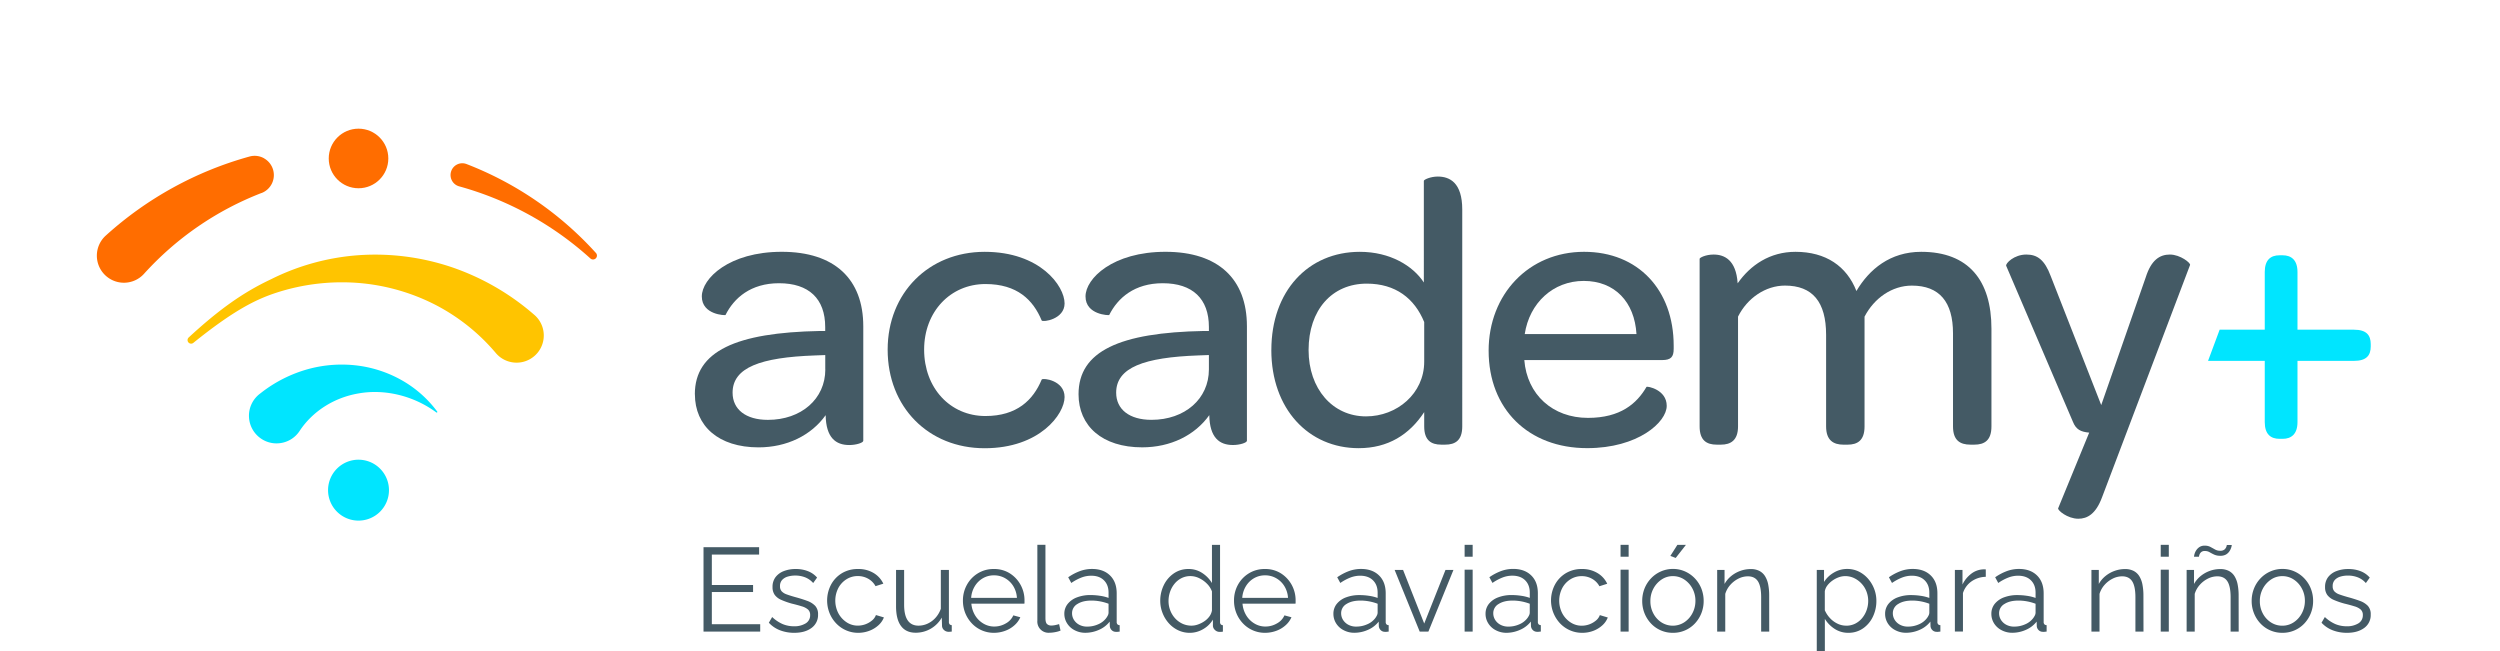
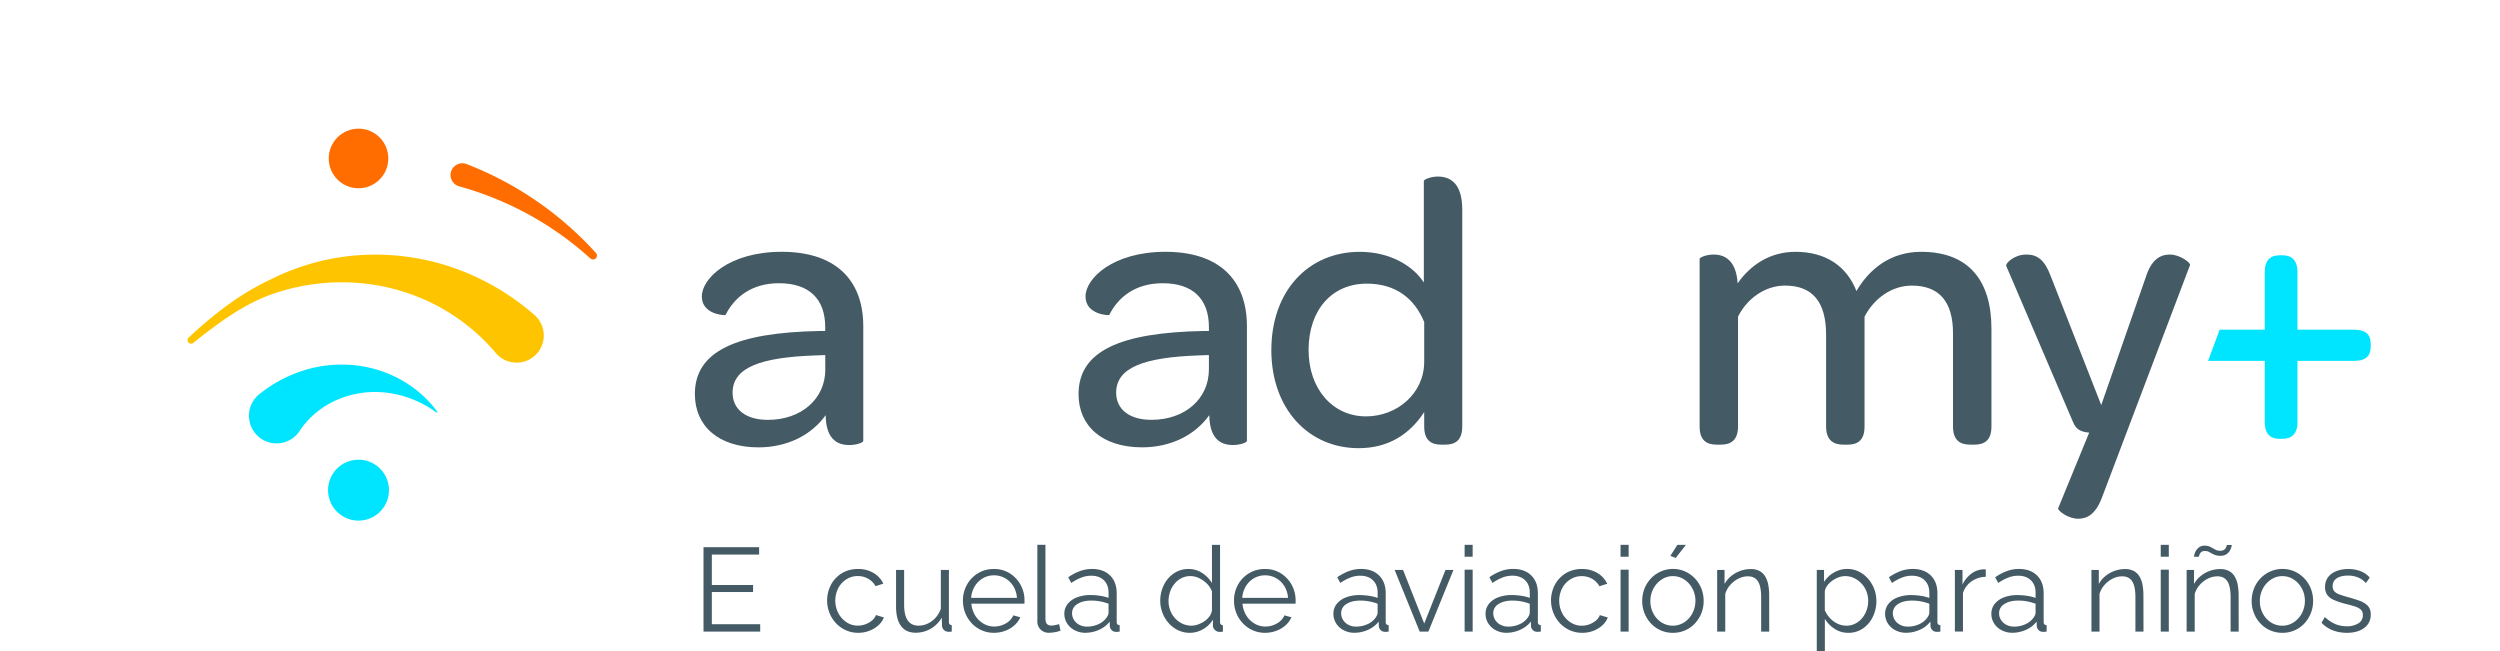
<svg xmlns="http://www.w3.org/2000/svg" id="Layer_1" data-name="Layer 1" viewBox="0 0 1920 500">
  <defs>
    <style>.cls-1{fill:#445a65;}.cls-2{fill:#00e5ff;}.cls-3{fill:#ffc400;}.cls-4{fill:#ff6d00;}</style>
  </defs>
  <path class="cls-1" d="M533.64,302.76c0-33.08,31.58-47.38,96.24-48.57h3.88v-3c0-21.75-12.52-33.67-35.46-33.67-21.75,0-34.57,11.32-41.12,24.43,0,.3-18.18,0-18.18-14.3,0-13.71,20.86-34.27,61.38-34.27S663,214.26,663,250.61v87.91c0,1.49-5.36,3.27-10.73,3.27-10.43,0-17.88-5.66-18.17-22.94-11,15.49-29.8,24.73-51.55,24.73-30.7,0-48.87-16.39-48.87-40.82m100.12-19.07v-11l-8,.3c-41.71,1.49-63.17,9.24-63.17,28.61,0,12.81,10.13,20.86,27.12,20.86,25.62,0,44.1-16.09,44.1-38.74" />
-   <path class="cls-1" d="M681.72,268.49c0-43.5,31.59-75.09,74.5-75.09,42.61,0,61.38,26.22,61.38,39.63,0,12.22-16.69,14.6-17.58,13.11-6.55-15.79-18.77-28-43.21-28-26.82,0-47.08,21.16-47.08,50.36,0,29.5,20,51,47.08,51,24.14,0,36.66-12.22,43.21-28,.89-1.49,17.58.59,17.58,13.41,0,13.11-19.07,39.33-61.38,39.33-43.21,0-74.5-31.59-74.5-75.69" />
  <path class="cls-1" d="M828.32,302.76c0-33.08,31.58-47.38,96.25-48.57h3.87v-3c0-21.75-12.52-33.67-35.46-33.67-21.75,0-34.57,11.32-41.12,24.43,0,.3-18.18,0-18.18-14.3,0-13.71,20.86-34.27,61.39-34.27s62.57,20.86,62.57,57.21v87.91c0,1.49-5.36,3.27-10.73,3.27-10.43,0-17.87-5.66-18.17-22.94-11,15.49-29.8,24.73-51.55,24.73-30.69,0-48.87-16.39-48.87-40.82m100.12-19.07v-11l-8.05.3c-41.71,1.49-63.17,9.24-63.17,28.61,0,12.81,10.13,20.86,27.12,20.86,25.62,0,44.1-16.09,44.1-38.74" />
  <path class="cls-1" d="M976.4,268.79c0-45.29,28.31-75.39,67.94-75.39,23.24,0,40.82,10.73,49.17,23.54V138.87c0-.89,5.06-3.28,10.72-3.28,9.24,0,18.78,4.77,18.78,25.33V327.49c0,10.73-5.37,14-13.11,14h-3c-7.75,0-13.11-3.28-13.11-14v-11c-11.33,17.28-27.72,27.71-50.36,27.71-38.44,0-67.05-30.1-67.05-75.39m117.41,8.94V247.34c-7.45-18.18-22-29.51-44.1-29.51-26.82,0-44.7,20.27-44.7,51,0,29.8,18.47,50.95,44.1,50.95,23.84,0,44.7-17.58,44.7-42" />
-   <path class="cls-1" d="M1143.26,269.39c0-43.51,31-76,73.3-76,41.42,0,68.83,29.2,68.83,72.11v2.39c0,6.25-2.08,8.64-8.94,8.64H1170.67c2.09,26.52,21.76,44.4,48.87,44.4,25,0,37.54-11,45-23.84.6-.6,15.5,2.08,15.5,14.6s-22,32.48-61.08,32.48c-45.3,0-75.69-30.1-75.69-74.79M1171,256.57h85.82c-1.49-24.73-16.69-40.82-40.53-40.82-23.54,0-41.71,17-45.29,40.82" />
  <path class="cls-1" d="M1334.55,217.54c9.84-14,24.73-24.14,44.4-24.14,23.24,0,39.33,11,46.78,30.1,9.84-16.69,25.93-30.1,49.76-30.1,36.36,0,53.94,22,53.94,59v75.09c0,10.73-5.36,14-13.11,14h-3c-8,0-13.41-3.28-13.41-14V256c0-24.14-10.43-36.65-31.59-36.65-15.19,0-28.9,9.53-36.35,23.83v84.33c0,10.73-5.36,14-13.11,14h-3c-7.75,0-13.41-3.28-13.41-14V257.17c0-25.33-10.43-37.84-31.59-37.84-14.89,0-28.9,9.53-36.05,23.83v84.33c0,10.73-5.66,14-13.11,14h-3.28c-7.74,0-13.11-3.28-13.11-14V198.76c0-.89,4.77-3.27,10.73-3.27,8.34,0,17.28,4.17,18.47,22" />
  <path class="cls-1" d="M1580.66,390.36l23.84-58.1c-6.55-.6-10.13-2.39-12.51-8.35l-51.25-119.78c-.6-1.79,6-8.64,15.49-8.64,8.34,0,14,3.87,18.77,16.68l38.74,98.93L1648,212.77c4.17-13.11,10.72-17.28,18.47-17.28,8,0,16.09,6.55,15.5,8L1614.34,382c-4.77,12.81-11.33,16.39-18.18,16.39-8.34,0-16.09-6.56-15.5-8.05" />
  <path class="cls-2" d="M1807.85,253.21h-43.38V208.93c0-9.28-4.79-12.87-11.38-12.87h-2.39c-6.88,0-11.37,3.59-11.37,12.87v44.28h-34.64l-8.91,23.94h43.55v47c0,9.28,4.49,12.87,11.37,12.87h2.39c6.59,0,11.38-3.59,11.38-12.87v-47h43.38c9.58,0,12.87-4.19,12.87-11.07v-1.8C1820.72,257.4,1817.43,253.21,1807.85,253.21Z" />
  <path class="cls-3" d="M410.12,241.61A189.26,189.26,0,0,0,346.34,205a183.86,183.86,0,0,0-71-9,178.53,178.53,0,0,0-67.12,18.43c-21.46,10.11-39.82,23.09-63.36,44.8a2.74,2.74,0,0,0,3.56,4.15c30.77-24.8,47.86-33.39,64.06-38.65a162.66,162.66,0,0,1,62.86-7.42,157.3,157.3,0,0,1,59,16.77,152.57,152.57,0,0,1,46.41,37h0a22.34,22.34,0,0,0,2.25,2.3,20.87,20.87,0,0,0,13.73,5.14,20.47,20.47,0,0,0,2.92-.2,20.88,20.88,0,0,0,10.53-36.66Z" />
  <path class="cls-2" d="M335.79,316.09A87.62,87.62,0,0,0,310,292.86a92.63,92.63,0,0,0-34.63-12,97.81,97.81,0,0,0-38.53,2.55,103.35,103.35,0,0,0-36.24,18.21l-1.37,1.06A21.22,21.22,0,0,0,200.71,337a21,21,0,0,0,11.64,3.52,21.54,21.54,0,0,0,4.29-.44A21,21,0,0,0,230.08,331c10-15.16,26.55-25.68,45.35-28.86,20.14-3.6,42.45,1.86,59.66,14.62a.5.5,0,0,0,.7-.7Z" />
  <path class="cls-4" d="M457.7,194.3A260.76,260.76,0,0,0,358.33,126a9.06,9.06,0,0,0-.88-.29,9,9,0,0,0-11.1,6.33,9,9,0,0,0,6.34,11.09,248.77,248.77,0,0,1,100.77,55.4,3,3,0,0,0,4.24-4.23Z" />
-   <path class="cls-4" d="M202.88,121.62a14.71,14.71,0,0,0-11.2-1.42A272.64,272.64,0,0,0,81.31,180.86l-.16.14a20.79,20.79,0,1,0,29.41,29.33,237.14,237.14,0,0,1,90.27-62.11l.12,0a14.76,14.76,0,0,0,1.93-26.56Z" />
  <circle class="cls-4" cx="275.35" cy="121.7" r="22.88" />
  <path class="cls-2" d="M275.35,353.05a23.39,23.39,0,1,0,23.38,23.38A23.41,23.41,0,0,0,275.35,353.05Z" />
  <path class="cls-1" d="M583.84,479.4v5.66H540.3V420.25H583v5.66H546.69v23.37h31.67v5.39H546.69V479.4Z" />
-   <path class="cls-1" d="M610,486a30.17,30.17,0,0,1-10.86-1.91,22.83,22.83,0,0,1-8.67-5.84l2.56-4.38a27.67,27.67,0,0,0,8.07,5.43,22.38,22.38,0,0,0,8.63,1.68,16.56,16.56,0,0,0,9-2.21,7.13,7.13,0,0,0,3.46-6.38,5.47,5.47,0,0,0-1.68-4.31,12.8,12.8,0,0,0-4.84-2.45q-3.15-1-7.53-2.05A58.3,58.3,0,0,1,600,460.7a12.11,12.11,0,0,1-5-3.82,10,10,0,0,1-1.69-6,12.18,12.18,0,0,1,2.33-7.67,14.44,14.44,0,0,1,6.38-4.63A24.77,24.77,0,0,1,611,437a25.28,25.28,0,0,1,9.67,1.73,17.77,17.77,0,0,1,6.85,4.84l-3,4.2a16,16,0,0,0-6.07-4.34,20.84,20.84,0,0,0-7.81-1.41,20,20,0,0,0-5.57.77,9.48,9.48,0,0,0-4.33,2.54,6.72,6.72,0,0,0-1.69,4.85,5.62,5.62,0,0,0,1.28,3.95,9.67,9.67,0,0,0,3.83,2.36q2.55.94,6.3,2,5.38,1.45,9.4,2.95a15.91,15.91,0,0,1,6.21,3.85,9.36,9.36,0,0,1,2.19,6.62,12.14,12.14,0,0,1-5,10.34C619.92,484.74,615.51,486,610,486Z" />
  <path class="cls-1" d="M659.14,486a23,23,0,0,1-9.54-2,23.4,23.4,0,0,1-7.57-5.4,24.86,24.86,0,0,1-5-7.9A26.17,26.17,0,0,1,638.24,449a22.89,22.89,0,0,1,8.39-8.8A23.45,23.45,0,0,1,659.05,437,22.47,22.47,0,0,1,670.82,440a18.87,18.87,0,0,1,7.58,8.26l-6,1.91a14.46,14.46,0,0,0-5.62-5.7,15.82,15.82,0,0,0-8-2.05,16.09,16.09,0,0,0-8.67,2.44,17.81,17.81,0,0,0-6.25,6.71,21.13,21.13,0,0,0,0,19.39,19.05,19.05,0,0,0,6.29,6.93,15.41,15.41,0,0,0,8.68,2.59,17.06,17.06,0,0,0,11-4.06,9.41,9.41,0,0,0,2.88-4.07l6.12,1.83a15.7,15.7,0,0,1-4.25,6.07,21.81,21.81,0,0,1-6.94,4.2A23.91,23.91,0,0,1,659.14,486Z" />
  <path class="cls-1" d="M688.17,465.51V437.69h6.2v26.72q0,8.08,2.79,12.09t8.26,4a16.6,16.6,0,0,0,7.07-1.59,18.71,18.71,0,0,0,6.07-4.54,20.13,20.13,0,0,0,4-6.86V437.69h6.2v39.9a2.68,2.68,0,0,0,.55,1.86,2.44,2.44,0,0,0,1.64.68v4.93l-1.73.14c-.43,0-.82,0-1.19,0a5.18,5.18,0,0,1-3.15-1.45,4.46,4.46,0,0,1-1.41-3.09l-.18-6.36a22.91,22.91,0,0,1-20,11.63q-7.49,0-11.32-5.18T688.17,465.51Z" />
  <path class="cls-1" d="M763.38,486a23.06,23.06,0,0,1-17.07-7.32,24.91,24.91,0,0,1-5-7.86,25.66,25.66,0,0,1-1.78-9.55,24.63,24.63,0,0,1,3.06-12.14,23.49,23.49,0,0,1,8.45-8.83A22.81,22.81,0,0,1,763.29,437a22.34,22.34,0,0,1,12.27,3.35,24.09,24.09,0,0,1,8.26,8.84,24.54,24.54,0,0,1,3,12v1.41a4,4,0,0,1-.1,1H746a20.73,20.73,0,0,0,2.88,9,18.23,18.23,0,0,0,6.3,6.26,16.1,16.1,0,0,0,8.44,2.32,17.4,17.4,0,0,0,8.81-2.38,13.1,13.1,0,0,0,5.8-6.2l5.38,1.46a17.67,17.67,0,0,1-4.47,6.11,21.63,21.63,0,0,1-7.07,4.25A25,25,0,0,1,763.38,486Zm-17.53-26.83H781a19.39,19.39,0,0,0-2.78-9,17.52,17.52,0,0,0-6.3-6.1,16.88,16.88,0,0,0-8.53-2.21,16.62,16.62,0,0,0-8.49,2.21,17.49,17.49,0,0,0-6.25,6.14A19.57,19.57,0,0,0,745.85,459.14Z" />
  <path class="cls-1" d="M796.69,418.43h6.21v56.19c0,2.39.43,3.95,1.28,4.69a4.59,4.59,0,0,0,3.1,1.1,14.75,14.75,0,0,0,3.29-.37c1.09-.24,2-.48,2.83-.73l1.09,5a20.54,20.54,0,0,1-4.24,1.19,25.16,25.16,0,0,1-4.34.45,8.59,8.59,0,0,1-9.22-9.26Z" />
  <path class="cls-1" d="M817.41,471.46A11.9,11.9,0,0,1,820,463.8a16.39,16.39,0,0,1,7.07-5A28.53,28.53,0,0,1,837.49,457a49.11,49.11,0,0,1,7.21.55,32.07,32.07,0,0,1,6.67,1.64v-4q0-6-3.56-9.53T838,442.16a20.73,20.73,0,0,0-7.53,1.42,37.13,37.13,0,0,0-7.71,4.15l-2.38-4.38a40,40,0,0,1,9.13-4.79,26.85,26.85,0,0,1,9.13-1.6q8.76,0,13.87,5t5.11,13.78v21.86a2.68,2.68,0,0,0,.55,1.86,2.54,2.54,0,0,0,1.74.68v4.93l-1.74.18a3.23,3.23,0,0,1-1.09,0,4.56,4.56,0,0,1-3.47-1.46,4.83,4.83,0,0,1-1.28-2.92l-.09-3.47a20.92,20.92,0,0,1-8.31,6.35,25.72,25.72,0,0,1-10.4,2.23,17.39,17.39,0,0,1-8.26-2,14.58,14.58,0,0,1-5.75-5.26A13.56,13.56,0,0,1,817.41,471.46Zm31.86,3.62a12.43,12.43,0,0,0,1.55-2.44,5,5,0,0,0,.55-2.09v-6.87a38.6,38.6,0,0,0-6.44-1.81,36,36,0,0,0-6.71-.63q-6.66,0-10.77,2.62a8.1,8.1,0,0,0-4.11,7.15,9.53,9.53,0,0,0,1.37,4.93,10.7,10.7,0,0,0,4,3.8,12.46,12.46,0,0,0,6.21,1.49,20.33,20.33,0,0,0,8.35-1.72A15.09,15.09,0,0,0,849.27,475.08Z" />
  <path class="cls-1" d="M891.07,461.56a27.11,27.11,0,0,1,2.79-12.3,23,23,0,0,1,7.71-8.94A19.48,19.48,0,0,1,912.8,437a18.66,18.66,0,0,1,10.63,3.15,23.79,23.79,0,0,1,7.35,7.62v-29.3H937v59.15a2.73,2.73,0,0,0,.54,1.87,2.47,2.47,0,0,0,1.65.68v4.93a12.85,12.85,0,0,1-2.83.18,5,5,0,0,1-3.38-1.55,4.46,4.46,0,0,1-1.46-3.19v-4.66a20.8,20.8,0,0,1-7.67,7.4,20.17,20.17,0,0,1-10,2.73,20.68,20.68,0,0,1-9.08-2,22.66,22.66,0,0,1-7.21-5.45,25.61,25.61,0,0,1-4.75-7.85A25.21,25.21,0,0,1,891.07,461.56Zm39.71,7.25V454.22a16.22,16.22,0,0,0-3.84-5.94,21.17,21.17,0,0,0-6-4.26,15.29,15.29,0,0,0-6.62-1.58,15,15,0,0,0-6.94,1.58,16.6,16.6,0,0,0-5.34,4.31,19.63,19.63,0,0,0-3.42,6.16,21.59,21.59,0,0,0-1.19,7.07,19.92,19.92,0,0,0,1.33,7.25,19.14,19.14,0,0,0,3.78,6.12,17.6,17.6,0,0,0,5.66,4.12,16.53,16.53,0,0,0,6.94,1.45,14.63,14.63,0,0,0,4.93-.91A21,21,0,0,0,925,477.1a15.28,15.28,0,0,0,3.88-3.76A10.56,10.56,0,0,0,930.78,468.81Z" />
  <path class="cls-1" d="M971.58,486a23.1,23.1,0,0,1-17.07-7.32,24.71,24.71,0,0,1-5-7.86,25.46,25.46,0,0,1-1.78-9.55,24.62,24.62,0,0,1,3-12.14,23.56,23.56,0,0,1,8.45-8.83A22.83,22.83,0,0,1,971.49,437a22.34,22.34,0,0,1,12.27,3.35,24.2,24.2,0,0,1,8.27,8.84,24.64,24.64,0,0,1,3,12v1.41a4.58,4.58,0,0,1-.09,1H954.24a20.59,20.59,0,0,0,2.87,9,18.23,18.23,0,0,0,6.3,6.26,16.13,16.13,0,0,0,8.44,2.32,17.4,17.4,0,0,0,8.81-2.38,13.1,13.1,0,0,0,5.8-6.2l5.38,1.46a17.67,17.67,0,0,1-4.47,6.11,21.63,21.63,0,0,1-7.07,4.25A25,25,0,0,1,971.58,486Zm-17.53-26.83H989.2a19.51,19.51,0,0,0-2.79-9,17.52,17.52,0,0,0-6.3-6.1,16.85,16.85,0,0,0-8.53-2.21,16.65,16.65,0,0,0-8.49,2.21,17.49,17.49,0,0,0-6.25,6.14A19.57,19.57,0,0,0,954.05,459.14Z" />
  <path class="cls-1" d="M1024.06,471.46a11.9,11.9,0,0,1,2.56-7.66,16.39,16.39,0,0,1,7.07-5,28.53,28.53,0,0,1,10.45-1.77,49,49,0,0,1,7.21.55,32.07,32.07,0,0,1,6.67,1.64v-4q0-6-3.56-9.53t-9.86-3.54a20.73,20.73,0,0,0-7.53,1.42,37.13,37.13,0,0,0-7.71,4.15l-2.38-4.38a40,40,0,0,1,9.13-4.79,26.81,26.81,0,0,1,9.13-1.6q8.76,0,13.87,5t5.11,13.78v21.86a2.68,2.68,0,0,0,.55,1.86,2.52,2.52,0,0,0,1.74.68v4.93l-1.74.18a3.23,3.23,0,0,1-1.09,0,4.57,4.57,0,0,1-3.47-1.46,4.83,4.83,0,0,1-1.28-2.92l-.09-3.47a20.92,20.92,0,0,1-8.31,6.35,25.72,25.72,0,0,1-10.4,2.23,17.39,17.39,0,0,1-8.26-2,14.58,14.58,0,0,1-5.75-5.26A13.56,13.56,0,0,1,1024.06,471.46Zm31.86,3.62a12.91,12.91,0,0,0,1.55-2.44,5.16,5.16,0,0,0,.55-2.09v-6.87a38.6,38.6,0,0,0-6.44-1.81,36,36,0,0,0-6.71-.63q-6.66,0-10.77,2.62A8.09,8.09,0,0,0,1030,471a9.52,9.52,0,0,0,1.36,4.93,10.77,10.77,0,0,0,4,3.8,12.46,12.46,0,0,0,6.21,1.49,20.33,20.33,0,0,0,8.35-1.72A15.09,15.09,0,0,0,1055.92,475.08Z" />
  <path class="cls-1" d="M1090.33,485.06l-19.26-47.37h6.48l16.25,41.19,16.34-41.19h6.11L1097,485.06Z" />
  <path class="cls-1" d="M1124.83,427.56v-9.13H1131v9.13Zm0,57.5V437.51H1131v47.55Z" />
  <path class="cls-1" d="M1140.9,471.46a12,12,0,0,1,2.55-7.66,16.36,16.36,0,0,1,7.08-5A28.49,28.49,0,0,1,1161,457a49.21,49.21,0,0,1,7.21.55,32.13,32.13,0,0,1,6.66,1.64v-4q0-6-3.56-9.53t-9.86-3.54a20.81,20.81,0,0,0-7.53,1.42,37.64,37.64,0,0,0-7.71,4.15l-2.37-4.38a39.77,39.77,0,0,1,9.12-4.79,26.89,26.89,0,0,1,9.13-1.6q8.76,0,13.88,5t5.11,13.78v21.86a2.63,2.63,0,0,0,.55,1.86,2.49,2.49,0,0,0,1.73.68v4.93c-.67.06-1.25.12-1.73.18a3.29,3.29,0,0,1-1.1,0,4.57,4.57,0,0,1-3.47-1.46,4.83,4.83,0,0,1-1.28-2.92l-.09-3.47a21,21,0,0,1-8.3,6.35A25.76,25.76,0,0,1,1157,486a17.45,17.45,0,0,1-8.26-2,14.65,14.65,0,0,1-5.75-5.26A13.55,13.55,0,0,1,1140.9,471.46Zm31.85,3.62a12.43,12.43,0,0,0,1.55-2.44,5,5,0,0,0,.55-2.09v-6.87a38.49,38.49,0,0,0-6.43-1.81,36.12,36.12,0,0,0-6.71-.63q-6.68,0-10.77,2.62a8.1,8.1,0,0,0-4.11,7.15,9.53,9.53,0,0,0,1.37,4.93,10.66,10.66,0,0,0,4,3.8,12.52,12.52,0,0,0,6.21,1.49,20.29,20.29,0,0,0,8.35-1.72A15.09,15.09,0,0,0,1172.75,475.08Z" />
  <path class="cls-1" d="M1215.1,486a23,23,0,0,1-9.53-2,23.55,23.55,0,0,1-7.58-5.4A25.86,25.86,0,0,1,1194.2,449a22.91,22.91,0,0,1,8.4-8.8A23.44,23.44,0,0,1,1215,437a22.51,22.51,0,0,1,11.78,3.06,18.85,18.85,0,0,1,7.57,8.26l-6,1.91a14.5,14.5,0,0,0-5.61-5.7,15.87,15.87,0,0,0-8-2.05,16,16,0,0,0-8.67,2.44,17.73,17.73,0,0,0-6.25,6.71,21.17,21.17,0,0,0,0,19.39,19,19,0,0,0,6.3,6.93,15.4,15.4,0,0,0,8.67,2.59,17.06,17.06,0,0,0,11-4.06,9.41,9.41,0,0,0,2.88-4.07l6.11,1.83a15.68,15.68,0,0,1-4.24,6.07,21.81,21.81,0,0,1-6.94,4.2A24,24,0,0,1,1215.1,486Z" />
  <path class="cls-1" d="M1244.59,427.56v-9.13h6.2v9.13Zm0,57.5V437.51h6.2v47.55Z" />
  <path class="cls-1" d="M1284.84,486a22.75,22.75,0,0,1-17-7.3,24.78,24.78,0,0,1-4.89-7.81,25.27,25.27,0,0,1-1.73-9.3,25.81,25.81,0,0,1,1.73-9.49,24.42,24.42,0,0,1,4.93-7.8,23.36,23.36,0,0,1,7.53-5.36,22.77,22.77,0,0,1,9.45-2,22.44,22.44,0,0,1,9.4,2,23.53,23.53,0,0,1,7.49,5.36,24.42,24.42,0,0,1,4.93,7.8,25.81,25.81,0,0,1,1.73,9.49,25.27,25.27,0,0,1-1.73,9.3,24.78,24.78,0,0,1-4.89,7.81,22.74,22.74,0,0,1-16.93,7.3Zm-17.34-24.32a19.69,19.69,0,0,0,2.33,9.56,18.07,18.07,0,0,0,6.25,6.8,16.2,16.2,0,0,0,17.34-.05,18.61,18.61,0,0,0,6.3-6.93,20,20,0,0,0,2.37-9.65,19.57,19.57,0,0,0-2.37-9.52,18.72,18.72,0,0,0-6.3-6.89,15.66,15.66,0,0,0-8.67-2.53,15.23,15.23,0,0,0-8.67,2.62,19.19,19.19,0,0,0-6.25,6.94A19.85,19.85,0,0,0,1267.5,461.65Zm19.44-33.18-4.11-1.55,5.39-8.49h6.57Z" />
  <path class="cls-1" d="M1358.77,485.06h-6.2V458.67q0-8.34-2.47-12.2t-7.76-3.85a16.19,16.19,0,0,0-7.21,1.76,20.5,20.5,0,0,0-6.25,4.8,18.27,18.27,0,0,0-3.88,6.93v28.95h-6.21V437.69h5.66v10.8a21.2,21.2,0,0,1,5-6,23.66,23.66,0,0,1,7-4,23.23,23.23,0,0,1,8.13-1.45,14.06,14.06,0,0,1,6.66,1.45,11.28,11.28,0,0,1,4.38,4.13A19.22,19.22,0,0,1,1358,449a44.09,44.09,0,0,1,.73,8.4Z" />
  <path class="cls-1" d="M1419.56,486a18.91,18.91,0,0,1-10.63-3.08,23.74,23.74,0,0,1-7.44-7.63V504.5h-6.21V437.69h5.57v9.25a21.85,21.85,0,0,1,7.58-7.21,19.73,19.73,0,0,1,10.13-2.77,20,20,0,0,1,9,2,22.82,22.82,0,0,1,7.11,5.49,26.1,26.1,0,0,1,4.71,7.85,25.42,25.42,0,0,1,1.68,9.13,27.61,27.61,0,0,1-2.69,12.2,22.51,22.51,0,0,1-7.53,8.95A19.43,19.43,0,0,1,1419.56,486Zm-1.73-5.47a15.22,15.22,0,0,0,7-1.59,16.68,16.68,0,0,0,5.34-4.3,19.77,19.77,0,0,0,3.42-6.12,21.17,21.17,0,0,0,1.19-7,20.06,20.06,0,0,0-1.33-7.25,18.4,18.4,0,0,0-3.79-6.08A19,19,0,0,0,1424,444a15.78,15.78,0,0,0-6.94-1.54,14.81,14.81,0,0,0-4.93.9,19.75,19.75,0,0,0-4.88,2.58,17.39,17.39,0,0,0-3.88,3.76,9.84,9.84,0,0,0-1.92,4.43v14.53a21.28,21.28,0,0,0,3.93,6,19,19,0,0,0,5.7,4.25A15.07,15.07,0,0,0,1417.83,480.5Z" />
  <path class="cls-1" d="M1447.77,471.46a12,12,0,0,1,2.55-7.66,16.42,16.42,0,0,1,7.08-5,28.49,28.49,0,0,1,10.45-1.77,49.21,49.21,0,0,1,7.21.55,32.13,32.13,0,0,1,6.66,1.64v-4q0-6-3.56-9.53t-9.86-3.54a20.81,20.81,0,0,0-7.53,1.42,37.64,37.64,0,0,0-7.71,4.15l-2.37-4.38a39.77,39.77,0,0,1,9.12-4.79,26.89,26.89,0,0,1,9.13-1.6q8.76,0,13.88,5t5.11,13.78v21.86a2.63,2.63,0,0,0,.55,1.86,2.49,2.49,0,0,0,1.73.68v4.93c-.67.06-1.25.12-1.73.18a3.29,3.29,0,0,1-1.1,0,4.57,4.57,0,0,1-3.47-1.46,4.83,4.83,0,0,1-1.28-2.92l-.09-3.47a21,21,0,0,1-8.3,6.35,25.76,25.76,0,0,1-10.41,2.23,17.42,17.42,0,0,1-8.26-2,14.65,14.65,0,0,1-5.75-5.26A13.55,13.55,0,0,1,1447.77,471.46Zm31.85,3.62a12.43,12.43,0,0,0,1.55-2.44,5,5,0,0,0,.55-2.09v-6.87a38.49,38.49,0,0,0-6.43-1.81,36.12,36.12,0,0,0-6.71-.63q-6.67,0-10.77,2.62a8.1,8.1,0,0,0-4.11,7.15,9.53,9.53,0,0,0,1.37,4.93,10.66,10.66,0,0,0,4,3.8,12.52,12.52,0,0,0,6.21,1.49,20.29,20.29,0,0,0,8.35-1.72A15.09,15.09,0,0,0,1479.62,475.08Z" />
  <path class="cls-1" d="M1525.08,443a19.59,19.59,0,0,0-10.91,3.47,17.42,17.42,0,0,0-6.62,9v29.57h-6.2V437.69h5.84v11.23a22.53,22.53,0,0,1,6.52-8.13,16.24,16.24,0,0,1,8.63-3.47c.61-.06,1.14-.09,1.6-.09a6.12,6.12,0,0,1,1.14.09Z" />
  <path class="cls-1" d="M1529.37,471.46a12,12,0,0,1,2.55-7.66,16.48,16.48,0,0,1,7.08-5,28.49,28.49,0,0,1,10.45-1.77,49.21,49.21,0,0,1,7.21.55,32.13,32.13,0,0,1,6.66,1.64v-4q0-6-3.56-9.53t-9.85-3.54a20.73,20.73,0,0,0-7.53,1.42,37.44,37.44,0,0,0-7.72,4.15l-2.37-4.38a39.83,39.83,0,0,1,9.13-4.79,26.79,26.79,0,0,1,9.12-1.6q8.78,0,13.88,5t5.11,13.78v21.86a2.63,2.63,0,0,0,.55,1.86,2.49,2.49,0,0,0,1.73.68v4.93c-.67.06-1.25.12-1.73.18a3.29,3.29,0,0,1-1.1,0,4.57,4.57,0,0,1-3.47-1.46,4.81,4.81,0,0,1-1.27-2.92l-.09-3.47a21,21,0,0,1-8.31,6.35,25.76,25.76,0,0,1-10.41,2.23,17.45,17.45,0,0,1-8.26-2,14.65,14.65,0,0,1-5.75-5.26A13.55,13.55,0,0,1,1529.37,471.46Zm31.85,3.62a13,13,0,0,0,1.56-2.44,5.13,5.13,0,0,0,.54-2.09v-6.87a38.49,38.49,0,0,0-6.43-1.81,36,36,0,0,0-6.71-.63q-6.66,0-10.77,2.62a8.1,8.1,0,0,0-4.11,7.15,9.53,9.53,0,0,0,1.37,4.93,10.62,10.62,0,0,0,4,3.8,12.45,12.45,0,0,0,6.2,1.49,20.37,20.37,0,0,0,8.36-1.72A15.12,15.12,0,0,0,1561.22,475.08Z" />
  <path class="cls-1" d="M1646.2,485.06H1640V458.67q0-8.34-2.47-12.2t-7.76-3.85a16.19,16.19,0,0,0-7.21,1.76,20.5,20.5,0,0,0-6.25,4.8,18.27,18.27,0,0,0-3.88,6.93v28.95h-6.21V437.69h5.66v10.8a21.2,21.2,0,0,1,5-6,23.66,23.66,0,0,1,7-4,23.23,23.23,0,0,1,8.13-1.45,14.06,14.06,0,0,1,6.66,1.45,11.28,11.28,0,0,1,4.38,4.13,19.22,19.22,0,0,1,2.37,6.44,44.09,44.09,0,0,1,.73,8.4Z" />
  <path class="cls-1" d="M1659.44,427.56v-9.13h6.2v9.13Zm0,57.5V437.51h6.2v47.55Z" />
  <path class="cls-1" d="M1719.31,485.06h-6.2V458.67q0-8.34-2.47-12.2t-7.76-3.85a16.19,16.19,0,0,0-7.21,1.76,20.62,20.62,0,0,0-6.25,4.8,18.41,18.41,0,0,0-3.88,6.93v28.95h-6.21V437.69H1685v10.8a21.2,21.2,0,0,1,5-6,23.79,23.79,0,0,1,7-4,23.23,23.23,0,0,1,8.13-1.45,14.06,14.06,0,0,1,6.66,1.45,11.21,11.21,0,0,1,4.38,4.13,19,19,0,0,1,2.37,6.44,44.09,44.09,0,0,1,.73,8.4Zm-14.24-58.23a10.74,10.74,0,0,1-4.65-.92c-1.28-.6-2.43-1.21-3.47-1.82a6.86,6.86,0,0,0-3.56-.91,4,4,0,0,0-3,.95,4.82,4.82,0,0,0-1.28,2.06,6.56,6.56,0,0,0-.32,1.37H1685a10.42,10.42,0,0,1,.32-1.83,10.14,10.14,0,0,1,1.24-2.87,8.74,8.74,0,0,1,2.51-2.65,7.12,7.12,0,0,1,4.24-1.14,9.07,9.07,0,0,1,4.34,1c1.18.64,2.34,1.27,3.46,1.91a7.73,7.73,0,0,0,3.88,1,4.87,4.87,0,0,0,3.47-1,5,5,0,0,0,1.42-2.14,9,9,0,0,0,.32-1.28H1714a8.15,8.15,0,0,1-.37,1.78,11.06,11.06,0,0,1-1.32,2.87,8.11,8.11,0,0,1-2.74,2.65A8.48,8.48,0,0,1,1705.07,426.83Z" />
  <path class="cls-1" d="M1752.9,486a22.79,22.79,0,0,1-17-7.3,24.57,24.57,0,0,1-4.88-7.81,25.07,25.07,0,0,1-1.74-9.3,25.61,25.61,0,0,1,1.74-9.49,24.25,24.25,0,0,1,4.93-7.8,23.36,23.36,0,0,1,7.53-5.36,22.75,22.75,0,0,1,9.44-2,22.48,22.48,0,0,1,9.41,2,23.48,23.48,0,0,1,7.48,5.36,24.42,24.42,0,0,1,4.93,7.8,25.61,25.61,0,0,1,1.73,9.49,25.06,25.06,0,0,1-1.73,9.3,24.75,24.75,0,0,1-4.88,7.81,22.78,22.78,0,0,1-16.94,7.3Zm-17.34-24.32a19.8,19.8,0,0,0,2.33,9.56,18.07,18.07,0,0,0,6.25,6.8,15.87,15.87,0,0,0,8.67,2.49,15.62,15.62,0,0,0,8.67-2.54,18.53,18.53,0,0,0,6.3-6.93,20,20,0,0,0,2.38-9.65,19.57,19.57,0,0,0-2.38-9.52,18.63,18.63,0,0,0-6.3-6.89,15.62,15.62,0,0,0-8.67-2.53,15.27,15.27,0,0,0-8.67,2.62,19.19,19.19,0,0,0-6.25,6.94A20,20,0,0,0,1735.56,461.65Z" />
  <path class="cls-1" d="M1802.47,486a30.19,30.19,0,0,1-10.87-1.91,23,23,0,0,1-8.67-5.84l2.56-4.38a27.71,27.71,0,0,0,8.08,5.43,22.3,22.3,0,0,0,8.62,1.68,16.54,16.54,0,0,0,9-2.21,7.14,7.14,0,0,0,3.47-6.38,5.47,5.47,0,0,0-1.69-4.31,12.8,12.8,0,0,0-4.84-2.45q-3.15-1-7.53-2.05a58.74,58.74,0,0,1-8.26-2.85,12.24,12.24,0,0,1-5-3.82,10,10,0,0,1-1.69-6,12.24,12.24,0,0,1,2.33-7.67,14.42,14.42,0,0,1,6.39-4.63,24.72,24.72,0,0,1,9.08-1.59,25.33,25.33,0,0,1,9.68,1.73,17.73,17.73,0,0,1,6.84,4.84l-3,4.2a15.88,15.88,0,0,0-6.07-4.34,20.75,20.75,0,0,0-7.8-1.41,19.93,19.93,0,0,0-5.57.77,9.51,9.51,0,0,0-4.34,2.54,6.77,6.77,0,0,0-1.69,4.85,5.67,5.67,0,0,0,1.28,3.95,9.67,9.67,0,0,0,3.83,2.36q2.57.94,6.3,2,5.38,1.45,9.4,2.95a15.91,15.91,0,0,1,6.21,3.85,9.36,9.36,0,0,1,2.19,6.62,12.11,12.11,0,0,1-5,10.34C1812.36,484.74,1807.94,486,1802.47,486Z" />
</svg>